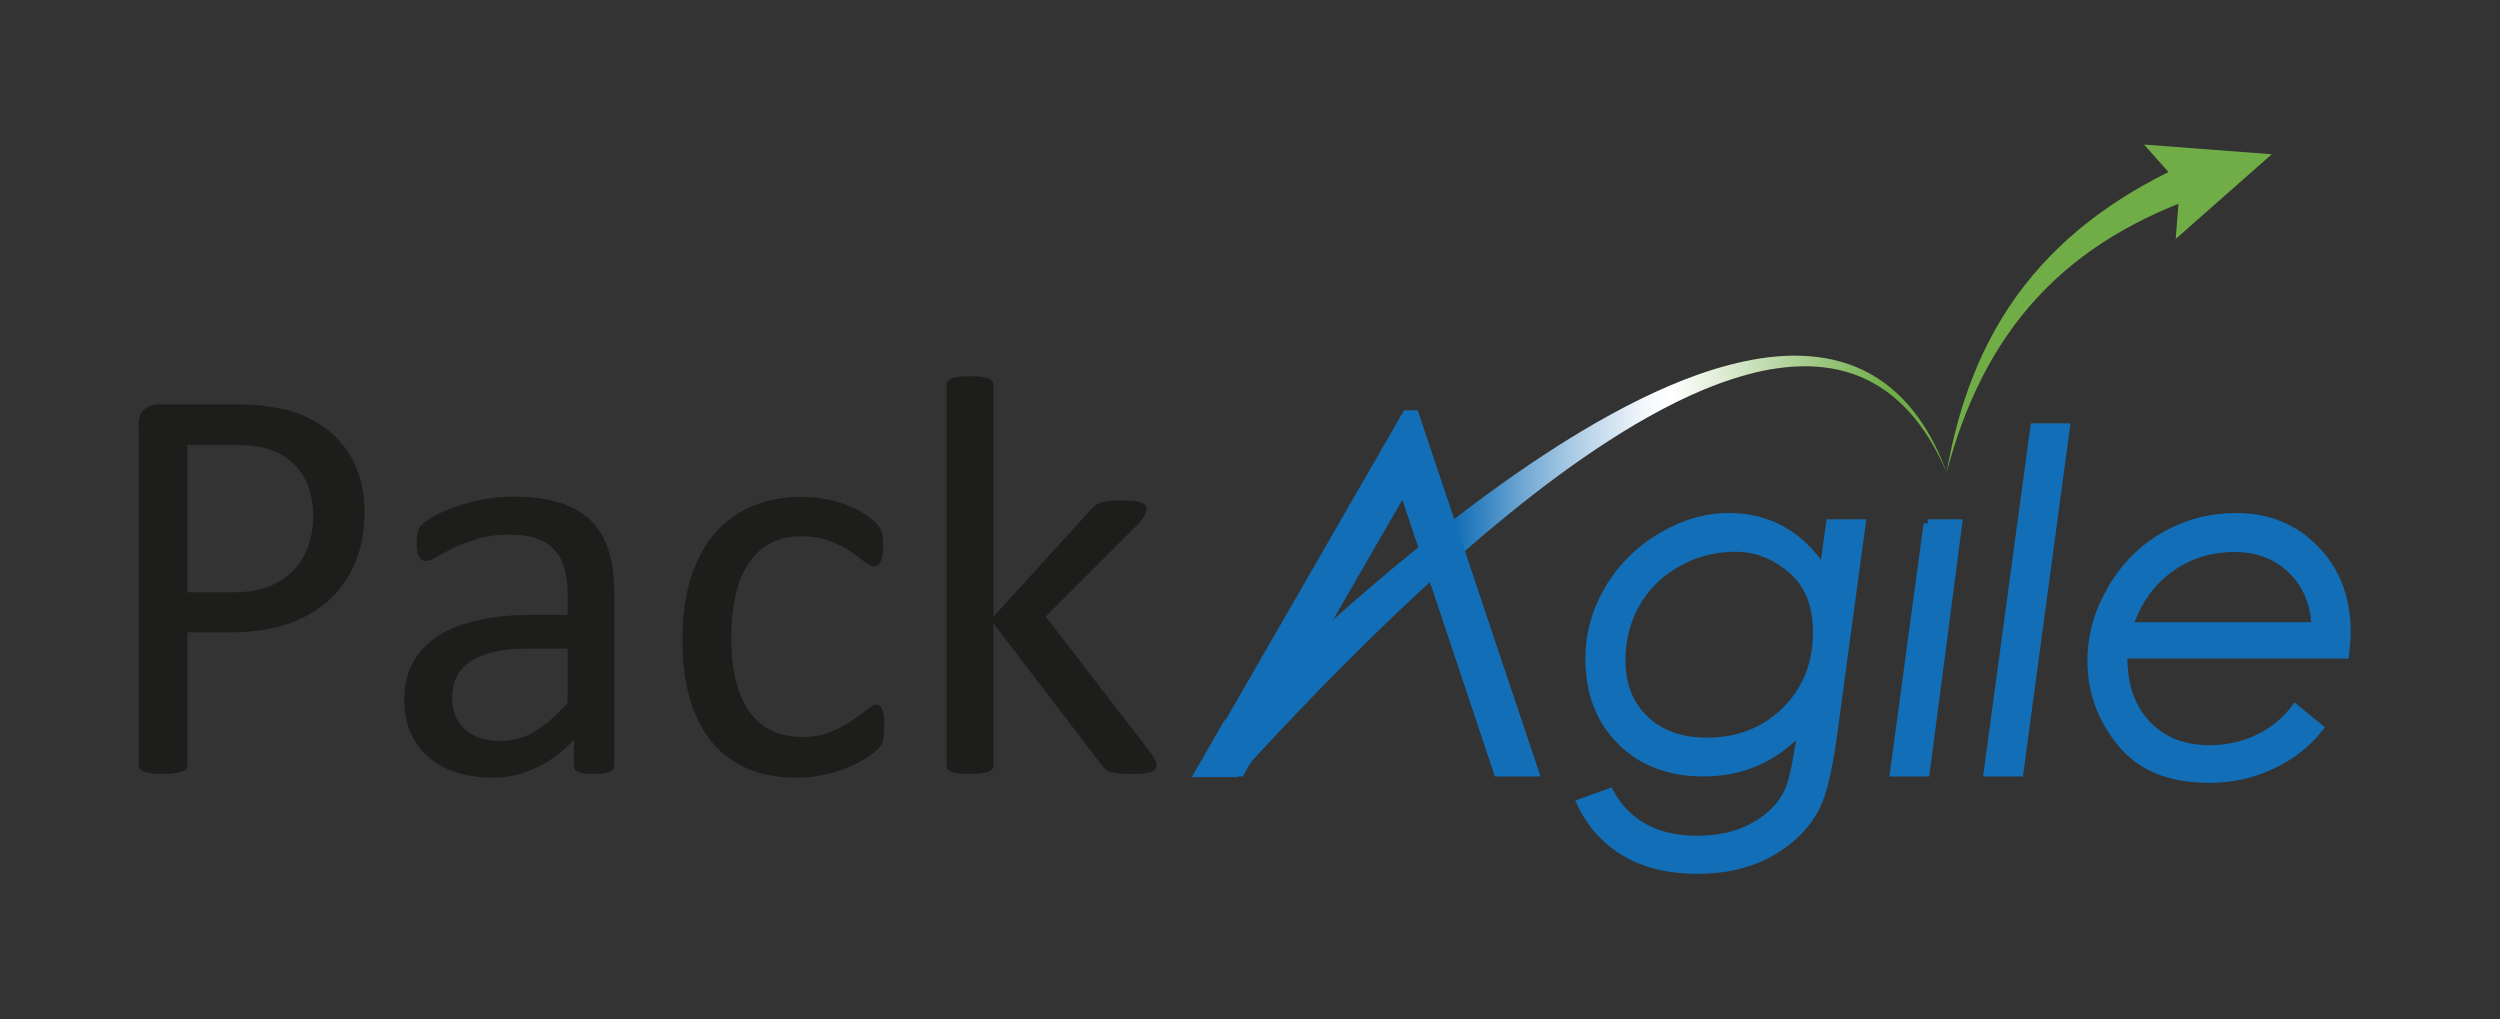
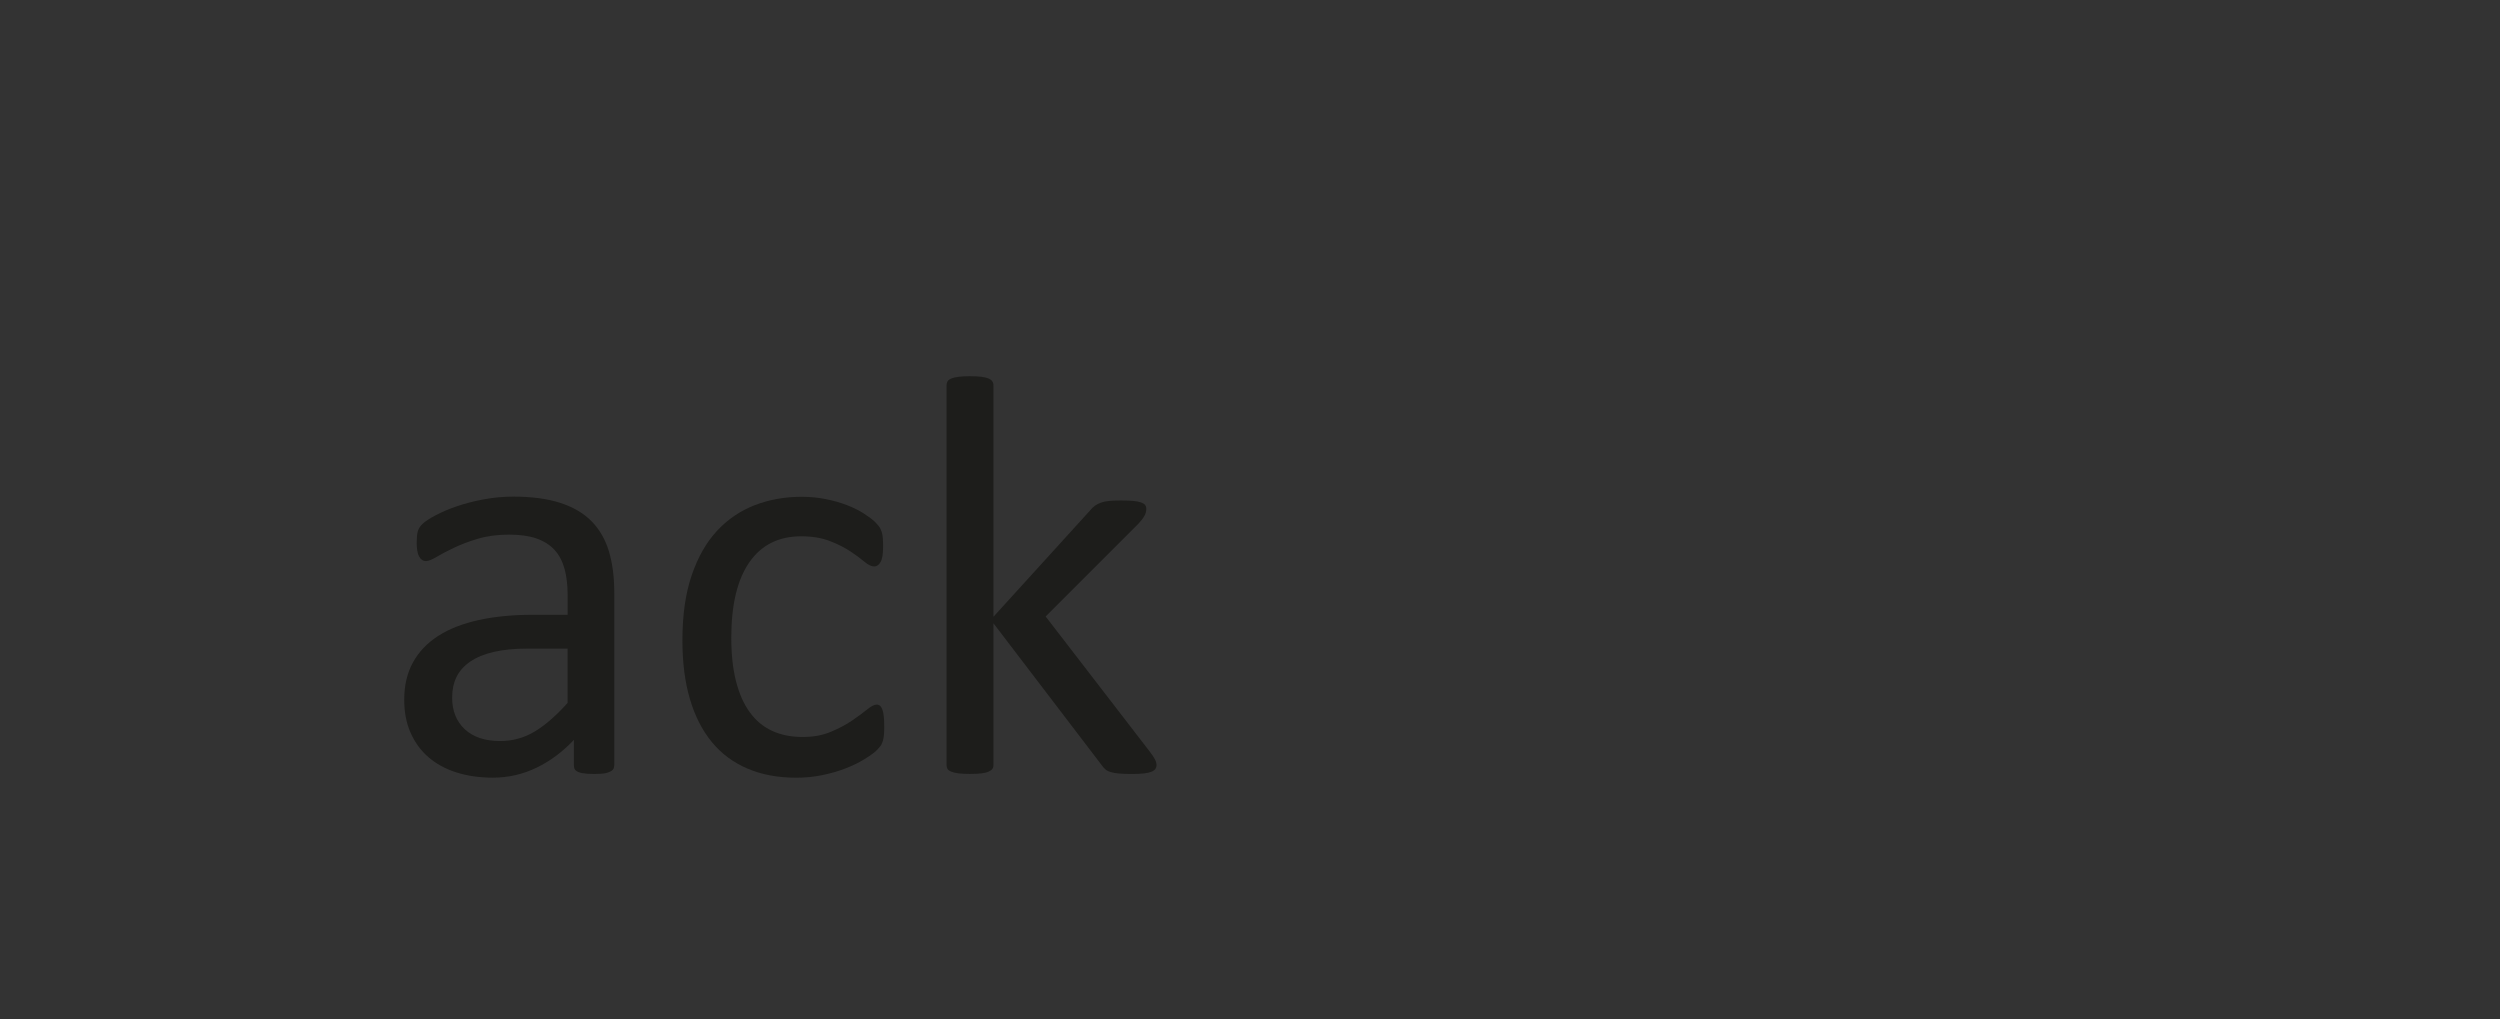
<svg xmlns="http://www.w3.org/2000/svg" id="Calque_2" data-name="Calque 2" viewBox="0 0 595.28 242.72">
  <rect x="0" y="0" width="595.28" height="242.72" fill="#333333" stroke="none" />
  <defs>
    <style>      .cls-1 {        fill: none;      }      .cls-2 {        fill: #1d1d1b;      }      .cls-3 {        fill: #126fb7;        stroke: #126fb7;        stroke-miterlimit: 8;        stroke-width: 2px;      }      .cls-4 {        fill: #70ad47;      }      .cls-5 {        fill: url(#Nouvelle_nuance_de_dégradé_1);      }      .cls-6 {        clip-path: url(#clippath);      }    </style>
    <clipPath id="clippath">
-       <polygon class="cls-1" points="298.18 72.93 295.98 163.79 283.79 185.03 298.63 185.03 362.66 192.2 386.03 211.08 466.22 211.08 524.75 207.07 585.18 159.92 566.64 17.75 473.33 12.6 298.18 72.93" />
-     </clipPath>
+       </clipPath>
    <linearGradient id="Nouvelle_nuance_de_dégradé_1" data-name="Nouvelle nuance de dégradé 1" x1="270.8" y1="142.79" x2="469.55" y2="142.79" gradientUnits="userSpaceOnUse">
      <stop offset=".38" stop-color="#126fb7" />
      <stop offset=".41" stop-color="#3181c0" />
      <stop offset=".47" stop-color="#79add6" />
      <stop offset=".53" stop-color="#b2d0e7" />
      <stop offset=".58" stop-color="#dce9f4" />
      <stop offset=".61" stop-color="#f5f9fc" />
      <stop offset=".64" stop-color="#fff" />
      <stop offset=".9" stop-color="#70ad47" />
    </linearGradient>
  </defs>
  <g>
-     <path class="cls-2" d="M86.81,121.95c0,4.38-.72,8.33-2.17,11.85-1.44,3.52-3.51,6.52-6.19,9-2.69,2.48-5.98,4.4-9.88,5.75-3.9,1.35-8.56,2.03-13.98,2.03h-9.95v31.54c0,.36-.1.68-.3.95-.2.27-.52.49-.95.64-.43.16-1.01.29-1.76.41s-1.68.17-2.81.17-2.06-.06-2.81-.17-1.34-.25-1.79-.41c-.45-.16-.77-.37-.95-.64-.18-.27-.27-.59-.27-.95v-80.82c0-1.8.47-3.09,1.42-3.86.95-.77,2.01-1.15,3.18-1.15h18.75c1.9,0,3.71.08,5.45.24,1.74.16,3.79.5,6.16,1.02,2.37.52,4.78,1.49,7.24,2.91,2.46,1.42,4.55,3.17,6.26,5.25,1.71,2.08,3.03,4.48,3.96,7.21.92,2.73,1.39,5.74,1.39,9.04ZM74.56,122.9c0-3.56-.67-6.54-2-8.94-1.33-2.39-2.98-4.17-4.94-5.35-1.96-1.17-3.99-1.92-6.09-2.23-2.1-.32-4.14-.47-6.13-.47h-10.76v35.13h10.49c3.52,0,6.44-.45,8.77-1.35,2.32-.9,4.27-2.15,5.86-3.76,1.58-1.6,2.77-3.52,3.59-5.75.81-2.23,1.22-4.66,1.22-7.28Z" />
    <path class="cls-2" d="M146.25,182.26c0,.54-.18.95-.54,1.22-.36.27-.86.47-1.49.61-.63.14-1.56.2-2.77.2s-2.11-.07-2.81-.2-1.21-.34-1.52-.61c-.32-.27-.47-.68-.47-1.22v-6.09c-2.66,2.84-5.63,5.05-8.9,6.63-3.27,1.58-6.73,2.37-10.39,2.37-3.21,0-6.1-.42-8.7-1.25-2.6-.83-4.81-2.04-6.63-3.62-1.83-1.58-3.25-3.52-4.26-5.82-1.02-2.3-1.52-4.92-1.52-7.85,0-3.43.7-6.41,2.1-8.93,1.4-2.53,3.41-4.63,6.02-6.3,2.62-1.67,5.82-2.92,9.61-3.76,3.79-.83,8.05-1.25,12.79-1.25h8.39v-4.74c0-2.35-.25-4.42-.74-6.23-.5-1.8-1.3-3.31-2.4-4.5-1.11-1.2-2.54-2.1-4.3-2.71s-3.93-.91-6.5-.91c-2.75,0-5.22.33-7.41.98-2.19.65-4.11,1.38-5.75,2.17-1.65.79-3.02,1.51-4.13,2.17-1.11.65-1.93.98-2.47.98-.36,0-.68-.09-.95-.27-.27-.18-.51-.45-.71-.81-.2-.36-.35-.82-.44-1.39-.09-.56-.14-1.18-.14-1.86,0-1.13.08-2.02.24-2.67.16-.65.54-1.27,1.15-1.86.61-.59,1.66-1.27,3.15-2.06,1.49-.79,3.2-1.51,5.14-2.17,1.94-.65,4.06-1.2,6.36-1.62,2.3-.43,4.62-.64,6.97-.64,4.38,0,8.1.5,11.17,1.49,3.07.99,5.55,2.45,7.45,4.37,1.89,1.92,3.27,4.3,4.13,7.14.86,2.84,1.29,6.16,1.29,9.95v41.09ZM135.14,154.44h-9.54c-3.07,0-5.73.26-7.99.78-2.26.52-4.13,1.29-5.62,2.3-1.49,1.02-2.58,2.23-3.28,3.66s-1.05,3.06-1.05,4.91c0,3.16,1,5.68,3.01,7.55,2.01,1.87,4.82,2.81,8.43,2.81,2.93,0,5.65-.74,8.16-2.23,2.5-1.49,5.13-3.77,7.89-6.84v-12.93Z" />
    <path class="cls-2" d="M210.55,172.92c0,.77-.02,1.43-.07,2-.05.57-.13,1.04-.24,1.42-.11.38-.25.72-.41,1.02-.16.29-.52.72-1.08,1.29-.56.57-1.52,1.26-2.88,2.1s-2.88,1.58-4.57,2.23-3.53,1.18-5.52,1.59c-1.99.41-4.04.61-6.16.61-4.38,0-8.26-.72-11.64-2.17s-6.22-3.55-8.49-6.33c-2.28-2.77-4.02-6.18-5.21-10.22-1.2-4.04-1.79-8.7-1.79-13.98,0-6,.73-11.16,2.2-15.47,1.47-4.31,3.47-7.84,6.02-10.59,2.55-2.75,5.55-4.79,9-6.13,3.45-1.33,7.19-2,11.2-2,1.94,0,3.83.18,5.65.54,1.83.36,3.51.84,5.04,1.42,1.53.59,2.9,1.26,4.1,2.03,1.2.77,2.06,1.42,2.61,1.96.54.54.91.97,1.12,1.29.2.32.37.69.51,1.12.14.43.23.91.27,1.46.04.54.07,1.22.07,2.03,0,1.76-.2,2.99-.61,3.69-.41.7-.9,1.05-1.49,1.05-.68,0-1.46-.37-2.34-1.12s-2-1.57-3.35-2.47c-1.35-.9-2.99-1.73-4.91-2.47-1.92-.74-4.19-1.12-6.8-1.12-5.37,0-9.49,2.06-12.35,6.19-2.87,4.13-4.3,10.12-4.3,17.97,0,3.93.37,7.37,1.12,10.32.74,2.96,1.84,5.43,3.28,7.41,1.44,1.99,3.21,3.46,5.31,4.43,2.1.97,4.5,1.46,7.21,1.46s4.83-.41,6.77-1.22c1.94-.81,3.62-1.7,5.04-2.67,1.42-.97,2.62-1.85,3.59-2.64.97-.79,1.73-1.18,2.27-1.18.32,0,.59.09.81.27.22.18.42.49.57.91.16.43.27.97.34,1.62.07.65.1,1.43.1,2.34Z" />
    <path class="cls-2" d="M275.39,182.12c0,.36-.09.68-.27.95-.18.27-.49.5-.91.68-.43.18-1.03.32-1.79.41-.77.09-1.74.13-2.91.13s-2.22-.03-3.01-.1c-.79-.07-1.46-.18-2-.34-.54-.16-.98-.38-1.32-.68-.34-.29-.64-.64-.91-1.05l-25.72-33.71v33.78c0,.36-.09.67-.27.91s-.47.46-.88.64c-.41.18-.97.32-1.69.41-.72.09-1.65.13-2.77.13s-1.99-.05-2.71-.13c-.72-.09-1.3-.23-1.73-.41-.43-.18-.72-.39-.88-.64-.16-.25-.24-.55-.24-.91v-90.43c0-.36.08-.68.24-.95.16-.27.45-.5.88-.68.43-.18,1-.32,1.73-.41.72-.09,1.62-.14,2.71-.14s2.05.05,2.77.14c.72.09,1.29.23,1.69.41.41.18.7.41.88.68.18.27.27.59.27.95v55.1l23.01-25.32c.36-.45.74-.82,1.15-1.12.41-.29.89-.54,1.45-.74s1.23-.34,2-.41c.77-.07,1.69-.1,2.77-.1s2.08.03,2.84.1c.77.07,1.39.18,1.86.34.47.16.81.36,1.02.61.2.25.3.58.3.98,0,.54-.15,1.08-.44,1.62-.29.54-.78,1.17-1.46,1.9l-22.07,22.07,24.77,32.15c.59.77,1,1.39,1.25,1.86.25.47.37.91.37,1.32Z" />
  </g>
  <g class="cls-6">
-     <path class="cls-5" d="M270.8,191.8c14.22-13.79,28.51-28.03,43.47-41.42,14.95-13.41,30.45-26.28,47.01-37.79,8.28-5.73,16.84-11.12,25.81-15.79,8.97-4.64,18.39-8.66,28.39-10.79,4.99-1.05,10.13-1.58,15.26-1.2,5.11.37,10.2,1.73,14.67,4.25,4.48,2.49,8.25,6.07,11.2,10.14,2.97,4.07,5.18,8.62,6.92,13.28-1.99-4.57-4.42-8.96-7.55-12.79-3.11-3.83-6.93-7.08-11.31-9.21-4.37-2.15-9.2-3.17-14.04-3.26-4.85-.1-9.69.66-14.4,1.92-9.43,2.55-18.33,6.91-26.8,11.88-8.47,5-16.55,10.71-24.35,16.75-15.6,12.13-30.16,25.6-44.18,39.6-7,7.01-13.86,14.16-20.6,21.44l-20.2,22.09-9.29-9.1Z" />
    <g>
-       <path class="cls-4" d="M524.26,46.44c-7.31,2.56-14.42,5.72-21.05,9.73-6.62,4-12.74,8.87-18.04,14.6-5.3,5.72-9.76,12.28-13.33,19.34-3.57,7.07-6.27,14.62-8.33,22.36,1.38-7.88,3.42-15.7,6.43-23.21,3-7.51,7-14.7,12.04-21.18,5.03-6.49,11.07-12.24,17.74-17.11,6.67-4.88,13.95-8.91,21.47-12.3l3.05,7.76Z" />
      <polygon class="cls-4" points="510.53 34.42 519.07 44.05 518.06 56.89 540.93 36.73 510.53 34.42" />
    </g>
    <polygon class="cls-3" points="365.42 183.88 356.68 183.88 347.36 156.03 344.67 147.98 334.16 116.57 316.04 147.98 311.26 156.03 295.32 183.88 285.82 183.88 334.9 98.7 336.86 98.7 365.42 183.88" />
    <path class="cls-3" d="M435.8,124.66h7.44l-6.78,50.13c-1.09,8.09-2.41,13.75-3.97,16.98-2.14,4.46-5.7,8.13-10.66,11-4.97,2.87-10.85,4.3-17.63,4.3s-12.36-1.36-17.06-4.08-8.26-6.66-10.69-11.81l6.8-2.45c4.13,7.51,11.12,11.27,20.94,11.27,5.19,0,9.67-1.05,13.46-3.16,3.79-2.11,6.5-4.81,8.13-8.11.98-2,1.98-6.33,2.99-13.01l.32-2.31c-6.4,6.98-14.21,10.47-23.43,10.47-8.16,0-14.73-2.49-19.7-7.48-4.97-4.99-7.46-11.48-7.46-19.46,0-5.88,1.51-11.4,4.54-16.57,3.02-5.17,7.19-9.33,12.5-12.49,5.31-3.16,10.69-4.74,16.16-4.74,4.56,0,8.73,1.03,12.5,3.08s7.12,5.29,10.04,9.71l1.55-11.27ZM413.24,130.38c-4.96,0-9.57,1.19-13.82,3.57-4.25,2.38-7.55,5.6-9.88,9.66-2.34,4.06-3.5,8.62-3.5,13.66,0,5.81,1.85,10.49,5.54,14.04,3.69,3.56,8.65,5.33,14.88,5.33,7.53,0,13.79-2.47,18.76-7.4,4.98-4.93,7.47-11.16,7.47-18.67,0-6.6-2.03-11.62-6.08-15.05-4.05-3.43-8.51-5.14-13.36-5.14Z" />
    <path class="cls-3" d="M459.03,124.66h7.2l-7.73,59.22h-7.47l8.01-59.22Z" />
-     <path class="cls-3" d="M484.44,101.8h7.42l-11.05,82.08h-7.47l11.1-82.08Z" />
    <path class="cls-3" d="M558.35,155.8h-52.8c-.11,7.04,1.72,12.57,5.5,16.6,3.77,4.03,8.8,6.04,15.08,6.04,4.17,0,8.04-.85,11.59-2.56,3.56-1.71,6.49-4.1,8.82-7.18l5.66,4.63c-2.87,3.67-6.61,6.6-11.24,8.79-4.63,2.2-9.63,3.29-15,3.29-9.29,0-16.27-2.88-20.93-8.63-4.66-5.75-6.99-12.22-6.99-19.4,0-5.88,1.57-11.54,4.71-16.98s7.34-9.68,12.6-12.71c5.26-3.03,10.96-4.54,17.09-4.54,7.58,0,13.86,2.57,18.83,7.7,4.97,5.14,7.46,11.68,7.46,19.62,0,1.45-.13,3.23-.38,5.33ZM551.39,149.16c-.22-5.57-2.12-10.08-5.72-13.54-3.59-3.46-8.11-5.18-13.55-5.18-5.92,0-11.13,1.66-15.65,4.99s-7.72,7.91-9.61,13.73h44.52Z" />
  </g>
</svg>